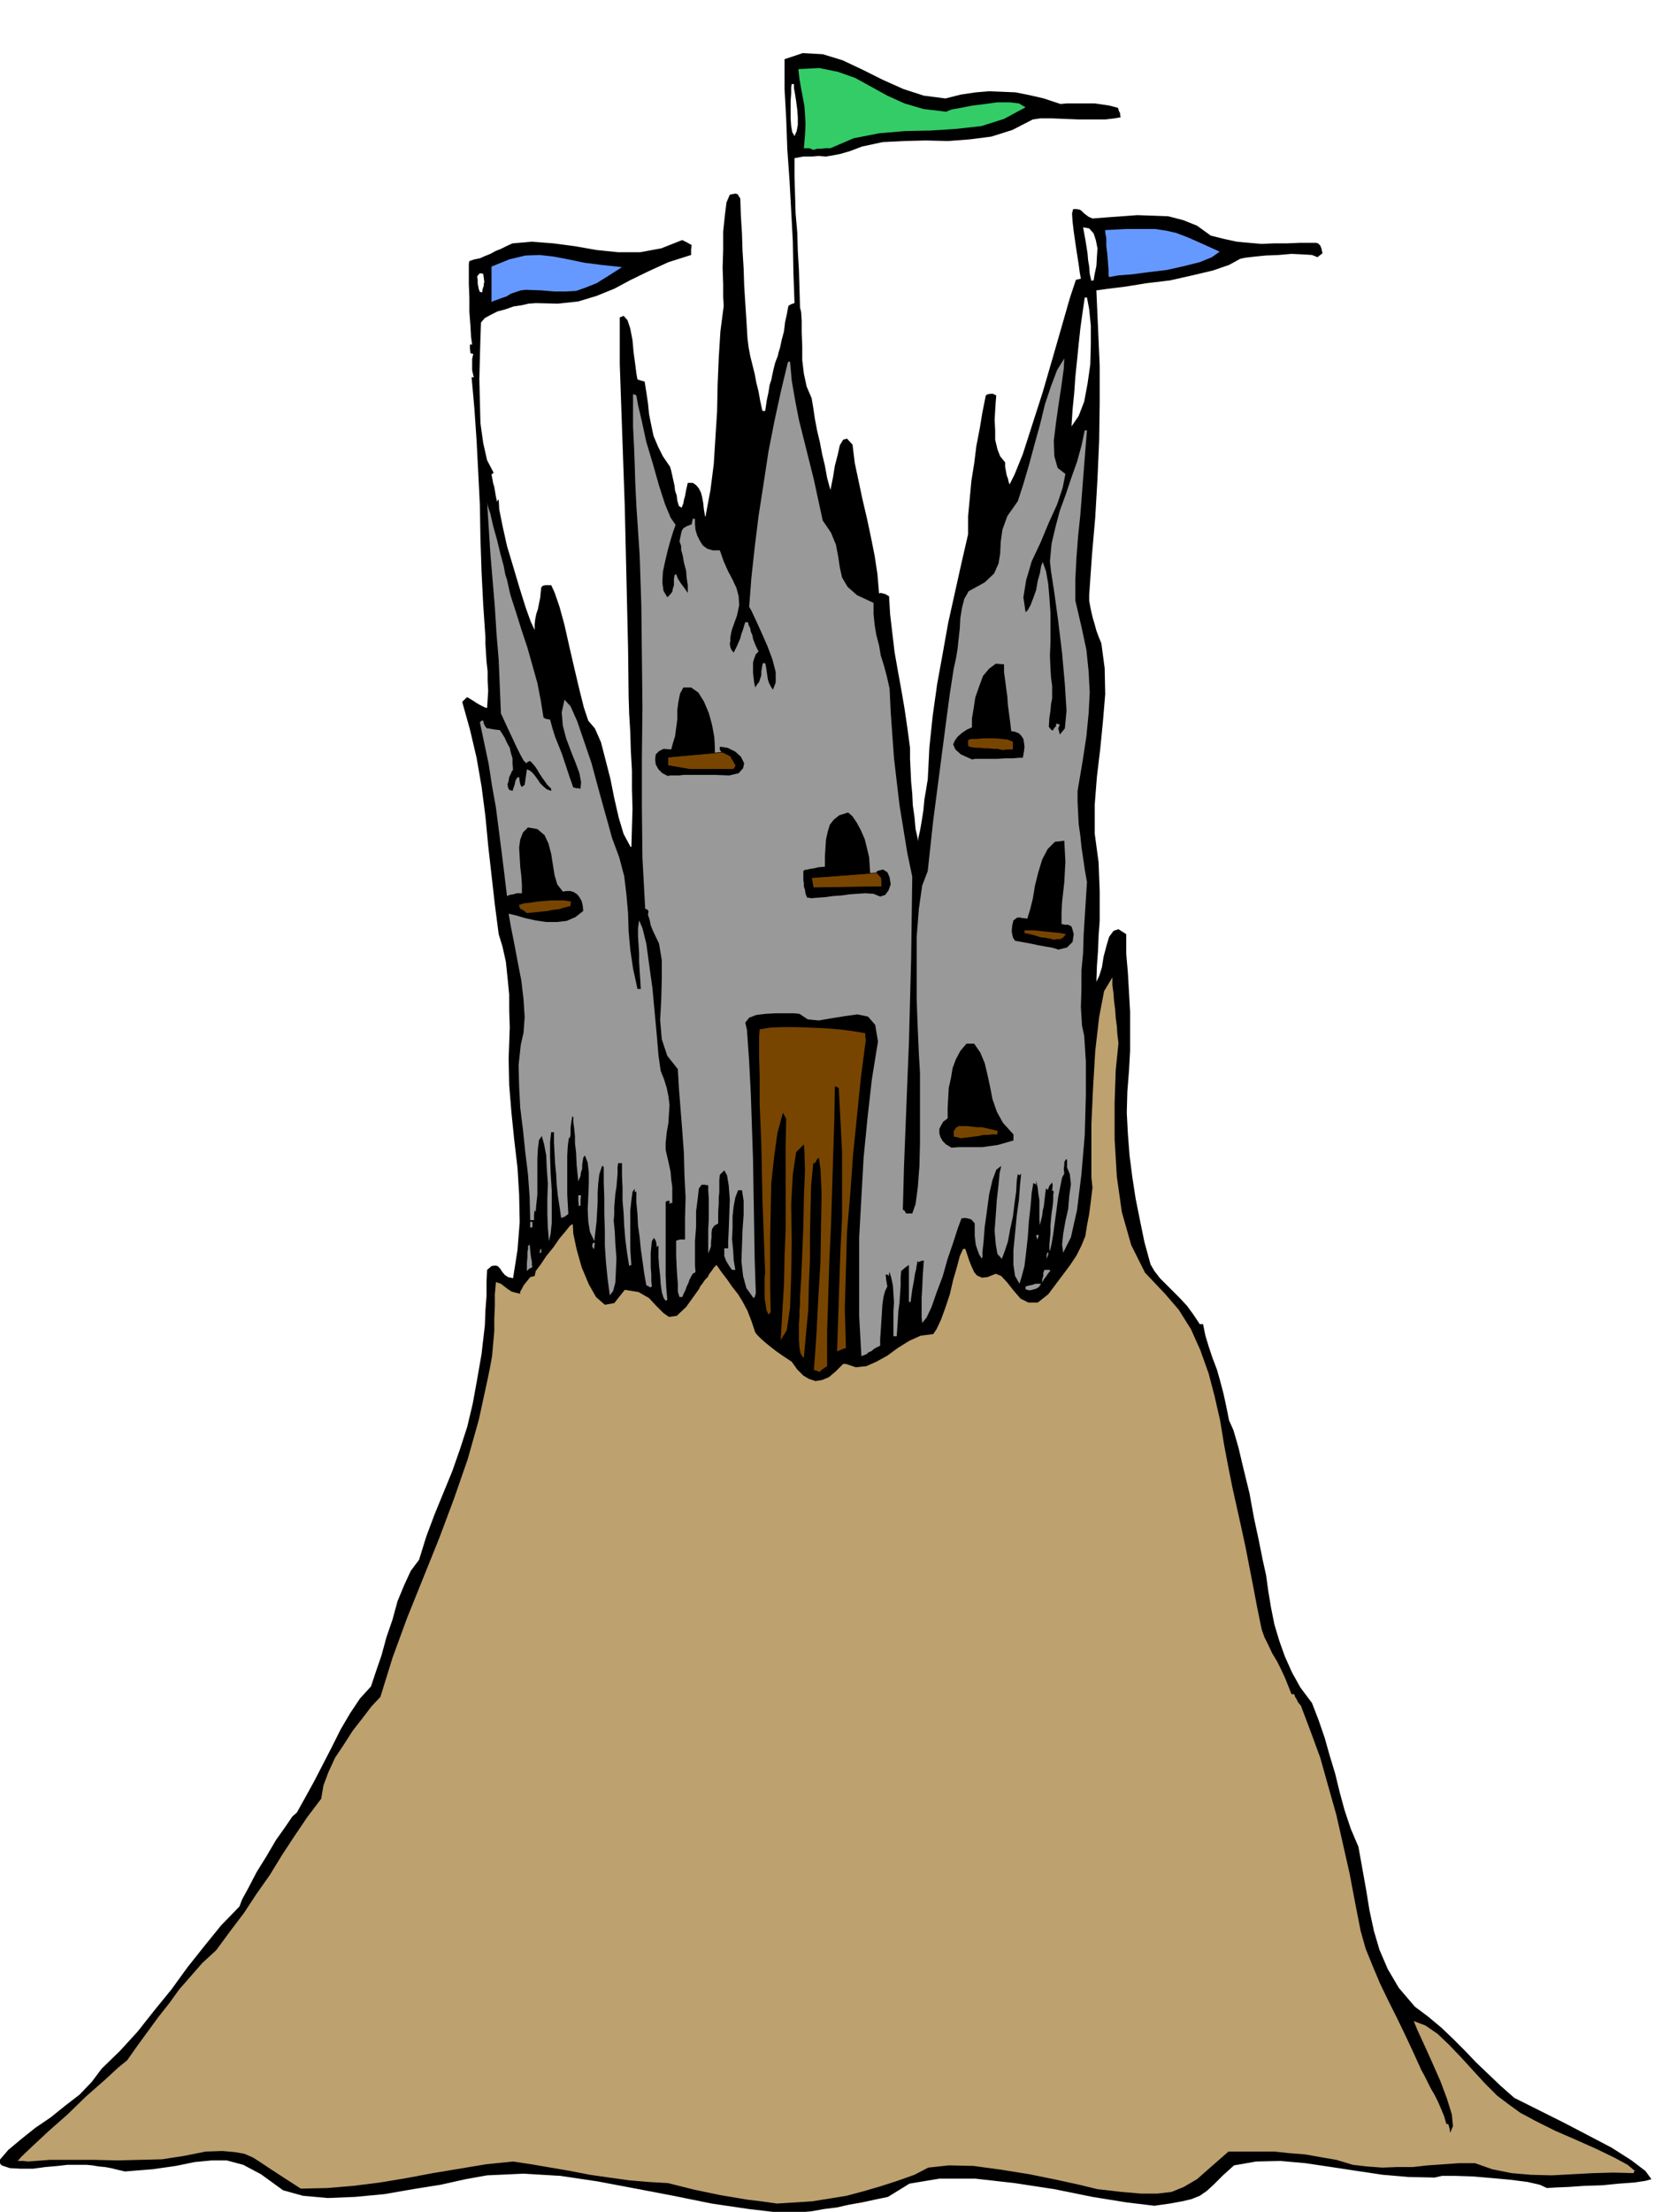
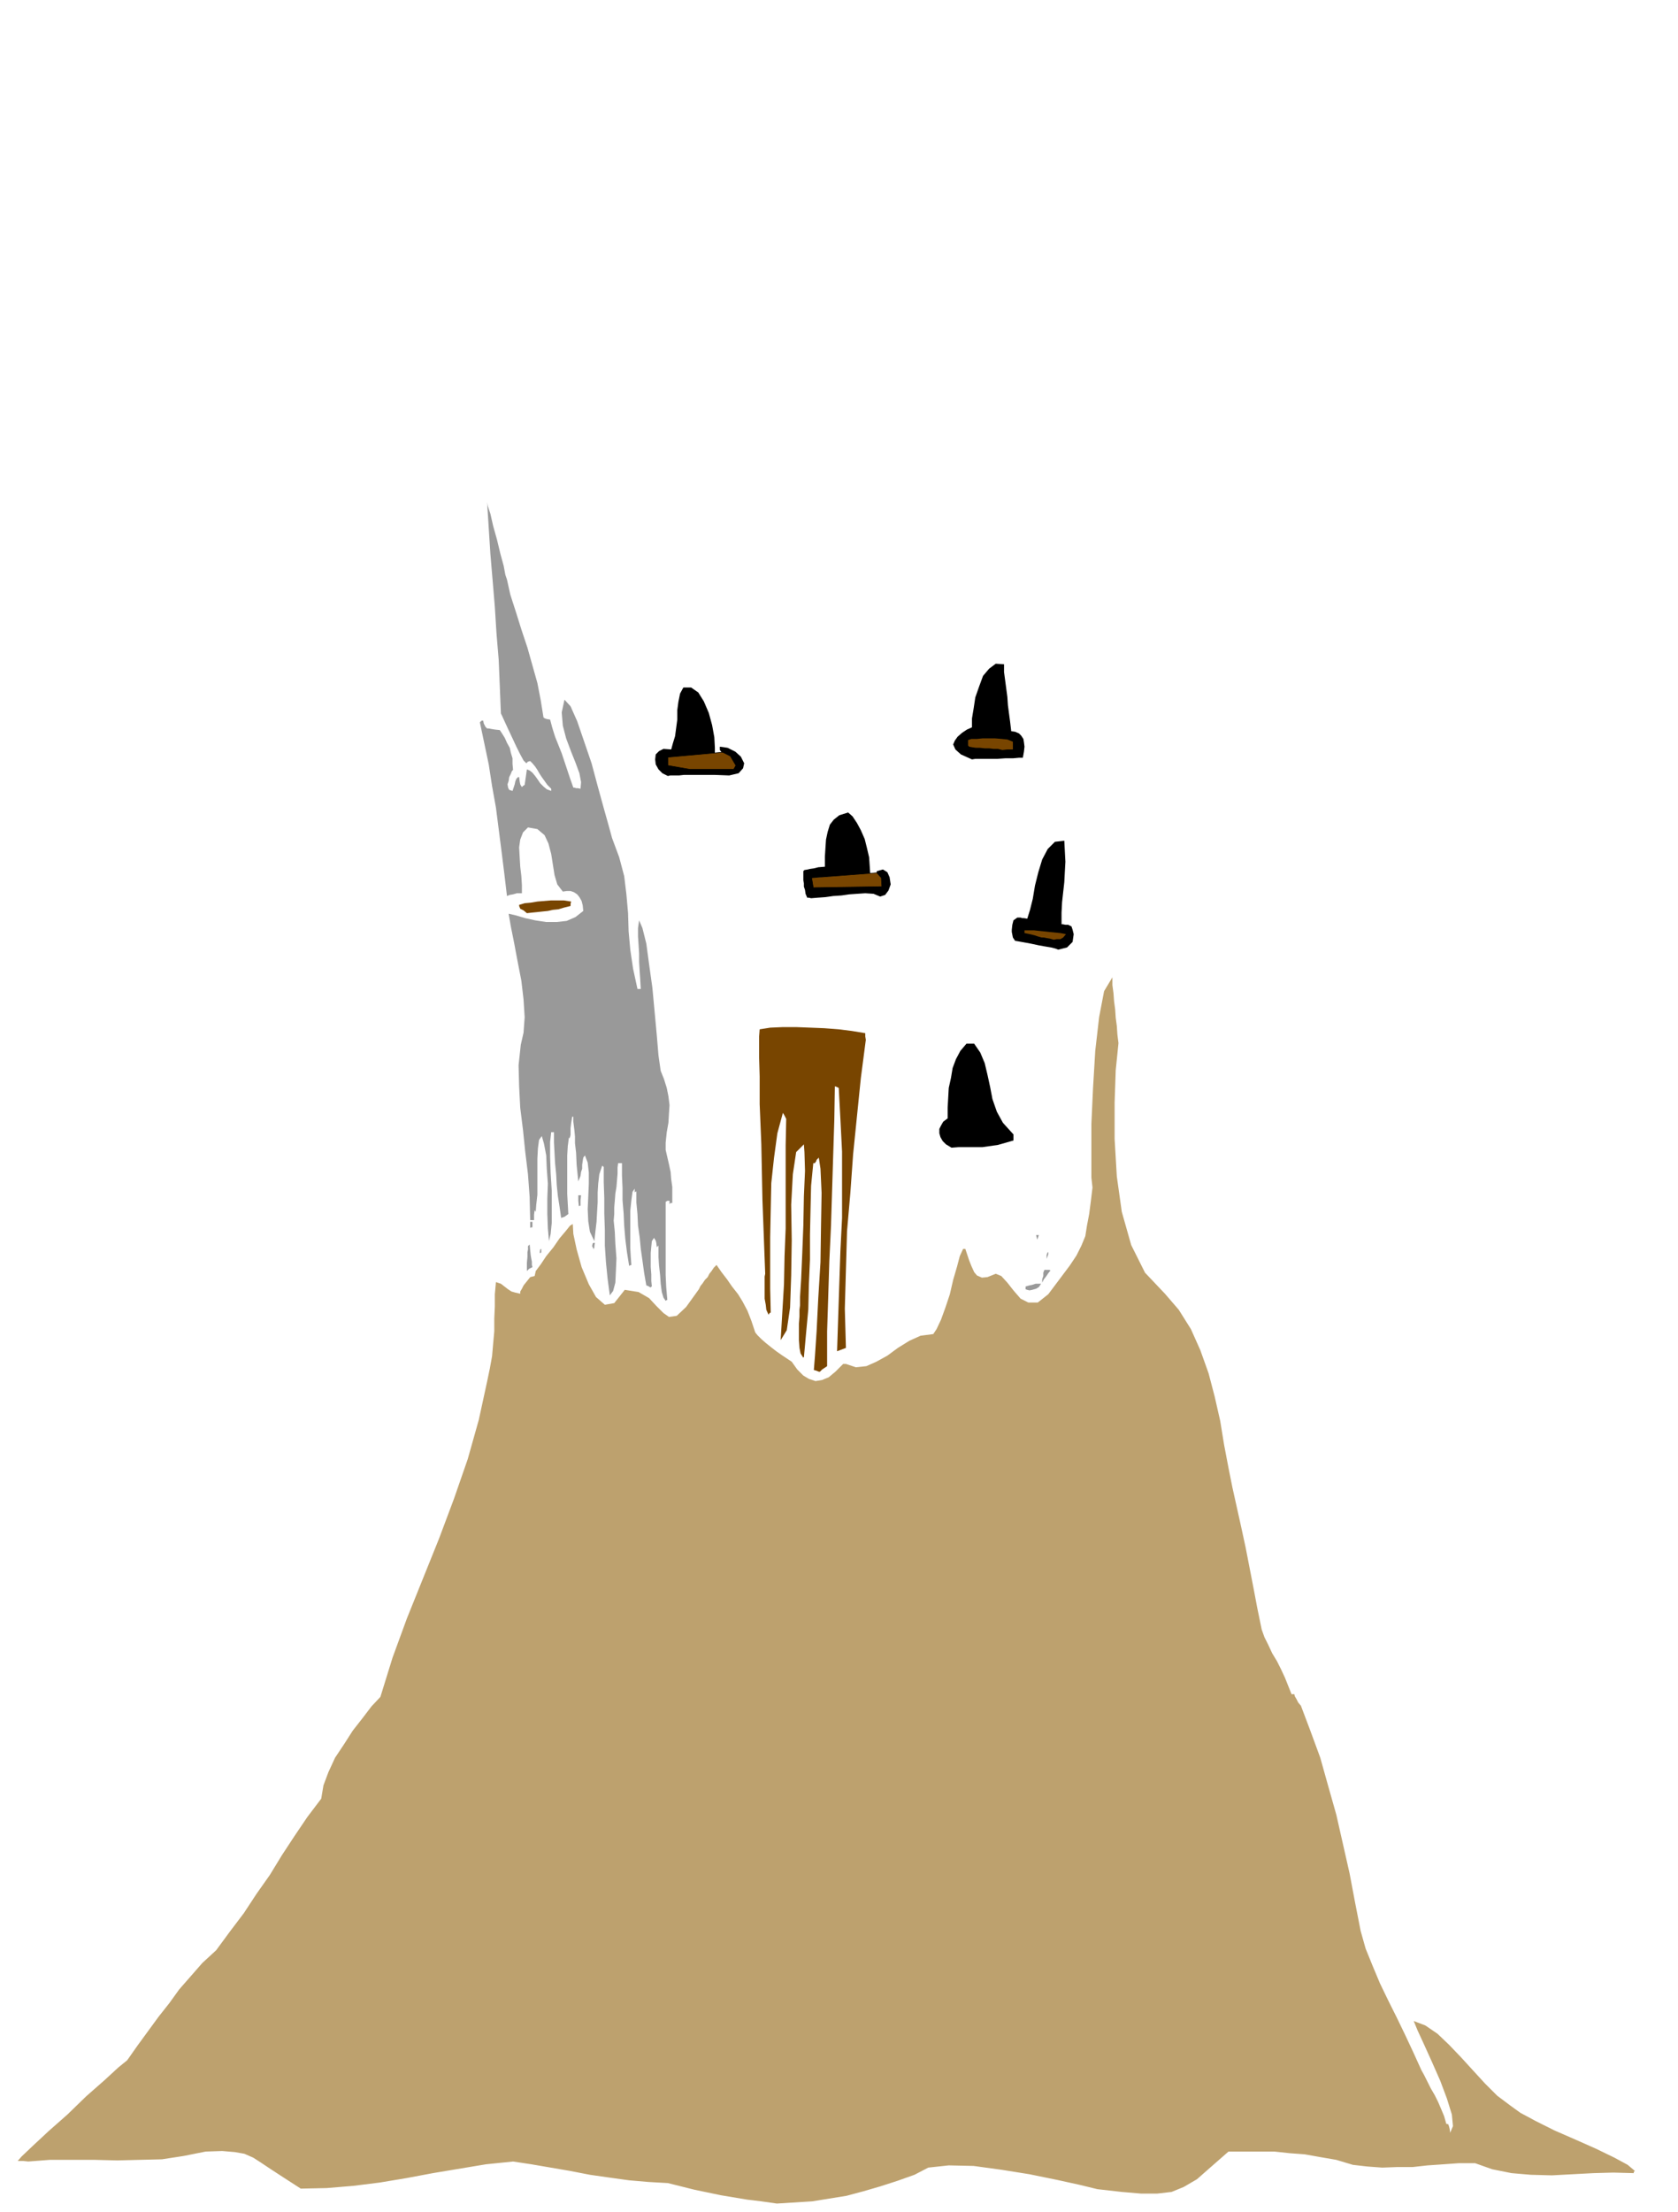
<svg xmlns="http://www.w3.org/2000/svg" width="490.455" height="646.178" fill-rule="evenodd" stroke-linecap="round" preserveAspectRatio="none" viewBox="0 0 3035 3999">
  <style>.brush1{fill:#000}.pen1{stroke:none}.brush3{fill:#784500}.brush4{fill:#999}</style>
-   <path d="m1423 4002-68-8-68-10-69-14-68-13-69-13-67-10-67-4-66 3-39 7-45 10-50 8-52 9-53 5-49 2-45-4-36-10-40-29-32-17-30-8h-27l-31 3-34 7-42 6-50 4-13-3-12-3-11-2-11-1-12-2-10-1h-35l-17 2-23 2-22 3H37l-19-1-15-5-6-7 18-21 24-20 25-20 28-19 26-21 26-20 22-23 18-24 33-32 32-35 30-38 31-38 29-40 31-39 30-37 33-34 5-13 12-22 14-27 18-29 17-29 17-24 13-19 8-7 15-27 16-29 16-31 16-31 16-32 17-29 18-27 20-22 9-27 10-29 9-33 11-32 9-33 12-29 12-26 15-20 13-42 15-40 16-39 16-39 14-40 13-40 10-42 8-44 4-23 4-23 3-26 3-26 1-27 2-26v-25l1-22 8-7 7-1 4 1 5 5 3 5 5 6 6 4 9 2 8-51 4-50-1-50-3-49-6-51-5-49-4-49-1-48 1-28 1-29-1-30v-29l-3-30-3-29-6-27-7-23-7-54-6-53-6-53-5-53-7-54-9-52-12-51-14-50 4-4 4-4h2l5 3 5 3 6 4 5 3 6 3 4 2 4 1 1-15 1-16-1-18v-17l-2-18-1-16-1-16v-12l-4-59-3-59-2-60-1-60-3-60-3-58-4-58-5-56h4l-2-8-1-5v-20l2-9-3-1h-2l-1-9v-7h4l-2-14-1-19-2-26v-25l-1-26v-36l1-5 9-3 10-2 9-4 10-4 9-5 10-4 10-5 11-5 35-3 39 3 38 5 40 7 39 4h40l38-7 38-15 8 4 9 5-1 8v10l-41 13-35 16-33 16-30 16-32 13-33 10-37 4-40-1-13 1-13 3-14 2-14 5-15 4-12 6-11 6-7 8-1 28-1 35-1 39 1 41 1 39 5 36 7 31 12 23-2 1-2 2 1 5 1 5 1 6 2 6 1 6 1 6 1 6 2 9 1-2 2-2 1 18 6 30 8 36 12 40 11 37 11 35 9 25 7 15v-10l1-9 2-10 3-9 2-10 2-10 1-10 1-9 3-3 4-1h11l6 13 9 26 9 33 9 40 9 39 9 38 8 32 8 24 12 14 11 25 8 31 9 35 7 35 8 35 9 30 13 24v-1h1l1-35 1-34-1-35v-34l-2-35-1-34-2-33-1-32-1-87-2-86-2-86-2-85-3-86-3-85-3-86v-84l7-3 7 8 5 15 4 21 2 22 3 22 2 16 2 11 6 2 7 2 3 19 3 20 2 20 4 20 4 19 8 19 9 18 13 19 2 7 2 9 2 9 2 9 1 9 3 9 1 9 3 10 2 1 3 2 1-3 2-5 1-6 2-7 2-11 3-13h9l6 4 5 6 4 8 2 8 2 11 1 10 2 12v1l1 1 9-48 6-47 3-48 3-47 1-49 2-48 3-48 6-46-1-16v-23l-1-30 1-32v-33l3-29 3-24 6-14 5-1 5-1 4 1 5 8 1 31 2 32 1 31 2 32 1 31 2 32 2 31 2 33 2 16 3 16 4 16 4 16 3 16 4 16 3 17 4 18h5l3-20 3-14 2-13 3-9 2-10 2-9 3-12 5-13 1-5 3-10 3-14 4-15 2-17 3-13 2-11 1-5 5-3 6-2-2-56-1-55-3-56-3-55-4-56-2-55-3-54v-54l33-11 36 2 36 11 36 17 36 18 38 17 37 12 39 5 28-7 27-4 24-2 25 1 23 1 25 5 26 6 30 10 12-1h50l14 2 13 2 15 4 2 6 2 4v3l1 4-11 2-17 2h-47l-26-1-24-1h-20l-14 2-37 19-38 12-39 5-39 3-41-1-39 1-39 2-37 8-21 8-17 5-15 3-12 2-13-1-13 1h-15l-16 3v33l1 33 1 34 3 34 1 34 2 34 1 34 1 34 2 8 1 16v21l1 25v25l3 25 5 23 9 21 3 18 3 20 4 21 5 21 4 21 5 21 4 22 6 22 2-10 3-15 3-19 5-19 4-18 6-10 7-2 10 11 4 33 7 33 7 33 8 34 7 33 7 35 5 33 3 35 3-1 4 1 4 1 7 4 2 33 4 34 4 34 6 34 6 33 6 35 5 34 5 37v20l1 21 1 21 2 21 1 21 3 21 2 22 5 22v-6l3-13 3-17 3-19 2-21 3-17 2-13 1-5 3-59 6-57 8-57 10-55 10-56 12-54 12-54 12-52v-33l3-32 3-32 5-31 4-32 6-31 5-30 6-30 3-2 5-1h5l6 3-1 11-1 16-1 17 1 19v17l4 17 5 13 9 11v8l2 11 1 5 2 5 1 5 2 6 9-18 15-37 17-53 19-59 18-62 17-59 14-49 11-33 4-1 5-1-2-11-2-15-3-19-3-20-3-21-2-17-1-15 2-8h6l6 1 3 2 3 3 2 2 4 3 4 3 7 3 26-2 28-2 27-2 29 1 27 1 27 7 25 10 25 18 24 6 23 5 22 2 23 2 22-1h24l24-1h28l4 1 4 4 2 5 2 9-4 3-5 4-10-4-16-1-21-1-23 2-24 1-20 2-17 2-9 2-20 11-29 10-38 9-40 9-42 5-37 6-32 4-22 3 3 68 3 68v68l-1 69-3 68-4 69-6 69-5 72v10l2 11 2 10 3 12 3 10 3 11 4 11 5 12 6 45 1 47-4 48-5 51-6 50-4 51v52l7 52 1 26 1 26v54l-2 27-1 27-2 27-1 29 5-10 5-16 3-19 5-19 5-17 8-11 9-3 14 9v35l3 35 2 35 2 35v71l-2 36-3 38-1 38 2 38 3 39 5 39 6 39 8 40 8 39 11 40 7 12 10 13 12 12 12 12 12 12 13 14 11 15 12 18h6l4 20 6 20 7 21 8 21 6 21 6 23 5 23 5 25 8 18 9 31 9 38 11 45 8 44 9 42 7 35 6 27 4 29 5 30 6 30 9 30 10 28 13 29 15 27 21 28 12 31 11 32 9 32 10 33 8 33 9 33 11 33 14 33 7 39 7 39 6 37 8 37 10 34 15 35 20 34 29 34 24 18 24 20 21 20 22 22 20 21 22 21 22 21 25 22 18 9 32 16 40 20 44 23 42 22 36 23 25 19 11 15-11 3-20 3-28 2-30 3-32 1-29 2-24 1-15 1-13-6-22-5-31-4-33-3-35-3-31-1h-25l-13 3-47-1-47-4-47-7-46-7-47-7-45-4-44 1-40 7-20 18-16 16-13 12-13 9-15 6-17 4-22 4-28 4-50-6-62-10-69-14-72-11-71-8h-65l-54 9-39 24-24 5-23 5-23 4-22 5-24 3-22 4-23 2-22 2zm515-3231 13-19 10-26 6-32 5-35 1-37v-33l-3-30-4-21h-4l-4 27-4 29-3 28-3 30-3 29-2 29-3 30-2 31zm36-263 2-1h2l2-12 3-14 1-17 1-15-3-15-4-12-8-9-11-2 2 11 2 11 2 12 2 13 1 12 2 12 1 13 3 13zm-537-262 4-9 2-11v-14l-1-14-2-15-2-13-2-11v-7h-4l-1 6v11l-1 14v31l1 14 2 11 4 7zM872 529l1-7 2-5v-4l1-3-1-8-1-7-6-1-3 3-2 3 1 6v6l1 6 1 5 2 5h2l2 1z" class="pen1 brush1" />
  <path d="m1405 3984-28-4-25-3-24-4-24-4-24-5-24-5-24-6-24-6-35-2-35-3-36-5-35-5-36-7-35-6-35-6-33-5-49 5-48 8-48 8-48 9-48 8-48 6-48 4-47 1-31-20-23-15-18-12-14-9-16-7-17-3-23-2-30 1-40 8-39 6-41 1-40 1-41-1H90l-39 3-9-1H32l7-8 20-19 29-27 34-30 34-33 33-29 25-23 16-13 19-27 19-26 19-26 19-24 18-25 21-24 21-24 25-23 25-34 25-33 23-35 24-34 22-36 23-35 23-34 25-33 4-24 9-24 12-26 16-24 16-25 18-23 16-21 16-17 22-71 26-71 29-72 29-72 27-72 25-72 20-71 15-69 5-24 4-22 2-23 2-22v-23l1-22v-22l2-22 9 3 9 7 4 3 6 4 7 2 9 2v-4l3-5 3-6 4-5 8-10 8-2 2-9 9-12 10-15 13-16 11-16 11-13 8-10 5-3 1 18 6 28 9 32 13 31 13 23 16 14 17-3 19-24 25 4 19 11 13 14 13 13 10 7 14-2 17-16 23-32 3-6 4-5 4-6 5-5 3-6 4-5 4-6 5-5 9 13 10 13 9 13 11 14 8 13 9 17 7 18 7 21 4 5 7 7 8 7 10 8 9 7 10 7 9 6 9 6 10 14 11 11 10 6 12 4 12-2 12-5 12-10 14-14h5l18 6 19-2 18-8 20-11 19-14 21-13 20-9 23-3 6-9 8-17 8-22 8-24 6-26 7-24 5-19 6-13h4l3 9 4 12 4 10 5 11 5 6 9 4 10-1 15-6 10 4 11 12 11 14 13 15 14 7h17l19-15 24-32 15-20 12-18 9-18 7-17 3-19 4-21 3-23 3-25-2-18v-97l3-65 4-67 7-61 9-47 15-25v14l2 15 1 14 2 15 1 15 2 15 1 15 2 16-5 49-2 59v65l4 68 9 64 17 60 25 50 36 38 25 29 22 35 17 38 15 42 11 42 10 44 7 43 8 42 7 35 8 36 8 36 8 37 7 36 7 36 7 37 8 39 5 14 7 14 7 15 9 15 7 14 7 15 6 15 6 15h5l1 4 3 5 3 6 5 6 17 45 18 49 14 50 15 53 12 53 12 53 10 53 10 51 9 32 13 32 13 31 15 31 15 30 15 31 15 32 15 33 5 9 6 12 6 12 7 12 6 12 6 14 5 12 4 14h1l3 1v1l1 3 1 4 1 7 5-12-2-21-9-29-12-32-15-34-14-31-12-26-7-17 21 8 22 15 21 20 22 23 21 23 22 24 22 22 24 18 18 13 28 15 34 17 39 17 36 16 33 16 24 13 13 11-2 2v2l-37-1-36 1-38 2-37 2-38-1-35-3-35-7-31-11h-29l-28 2-29 2-27 3h-28l-27 1-27-2-26-3-30-9-29-5-28-5-27-2-28-3h-83l-32 28-25 22-24 14-22 9-26 3h-29l-35-3-44-5-33-8-41-9-49-10-50-8-51-7-45-1-37 4-25 13-31 11-31 10-31 9-30 8-31 5-31 5-32 2-32 2z" class="pen1" style="fill:#bda16e" />
  <path d="m1481 2480-5-2-4-1 2-25 3-45 3-60 4-65 1-67 1-58-2-44-3-20-4 4-1 3-1 1-1 2h-3l-4 41-1 43-1 45v45l-2 45-1 45-4 43-4 44h-1v1l-5-8-2-10-1-14v-30l1-13v-12l1-8v-15l2-32 2-46 2-51 1-53 2-46-1-34-1-14-14 14-6 40-3 55 1 65-1 63-2 58-6 41-11 18 3-51 3-50 1-51 2-50v-150l1-48-3-6-3-5-10 37-6 44-5 46-1 49-1 49v93l1 43-2 1-2 3-4-9-1-9-2-11v-40l1-5-5-134-2-100-3-73v-50l-1-34v-38l1-13 19-3 23-1h24l26 1 25 1 26 2 24 3 24 4v6l1 6-9 69-7 69-7 69-5 70-6 69-2 70-2 70 2 71-8 3-8 3 2-61 2-60 2-60 3-60v-120l-3-59-3-56-4-2-3-1-1 61-2 63-2 64-2 64-3 64-2 64-2 63v63l-9 6-4 4h-2z" class="pen1 brush3" />
-   <path d="m1558 2452-4-72v-143l4-72 4-72 7-71 8-71 11-68-5-30-13-15-19-4-22 3-25 4-23 4-20-2-15-10-10-1h-33l-18 1-17 2-13 5-7 9 3 13 4 57 3 59 2 59 2 60 1 60 1 60 1 60 2 61-1 4-1 3-1 1-1 1-13-18-6-22-3-27 1-27 1-29 2-28v-25l-3-19h-7l-5 13-3 16-2 18v21l-1 20 2 20 1 18 3 18h-6l-5-7-3-5-3-5-1-3-2-5v-14h7v-12l1-21 1-28 1-27-2-26-3-18-5-9-8 8-1 9v23l-1 8v12l-1 15v21l-7 4-4 6-1 7v8l-1 8v8l-2 6-3 7v-44l1-18v-36l-1-15v-10l-7-1h-5l-5 7-2 18-3 23v28l-2 26v44l1 12-5 3-3 5-3 6-2 6-3 6-2 6-3 6-3 7h-5l-2-6-1-4v-14l-1-12-1-15-1-23v-28l7-2h9v-37l1-39-2-40-1-40-3-41-3-38-3-38-2-35-19-24-10-30-3-35 2-36 1-38v-34l-5-30-11-23-4-10-2-10-3-9 1-7-3-3-3-1-5-92-1-91v-91l1-91-1-92-1-91-3-91-6-90-2-42-1-33-1-27-1-21-1-20v-58h2l4 2 3 17 7 30 8 37 12 40 11 39 11 34 10 24 9 13-4 11-5 16-5 18-5 21-4 19-1 19 2 15 7 12 5-5 4-5 1-6 2-6v-12l1-6 3-2 3 8 5 8 6 8 7 10v-14l-2-13-1-13-4-15-2-12-3-11v-7l-3-8 2-10 2-9 3-5 7-4 8-3 1-5 1-5h4v9l1 11 3 10 5 10 5 8 8 6 10 3h13l7 20 8 18 8 15 7 15 4 15 1 16-4 19-9 25-1 4-1 5-1 6v6l-1 5 1 6 2 5 4 5 3-6 3-6 3-7 3-7 2-8 3-8 2-7 2-6h5l1 5 3 6 1 6 3 7 1 6 3 8 3 7 4 8-5 5-3 8-2 7v18l1 9 1 9 2 9 3-5 4-5 2-6 2-6v-7l1-6 1-6 1-3h4l1 4 1 6 1 7 1 7 1 6 2 6 3 6 4 6 5-13v-19l-6-23-9-24-11-25-10-22-8-17-4-7 4-52 6-55 7-57 9-58 9-59 11-56 12-55 12-50 1-1h3l3 34 6 35 7 36 9 36 9 36 9 36 8 37 8 37 15 22 9 22 4 21 3 20 4 18 10 17 17 15 30 14v20l2 20 3 18 5 19 3 18 6 19 5 19 5 22 2 42 3 42 3 42 5 43 5 42 7 43 7 43 9 43-1 73-1 75-2 75-2 76-3 75-3 76-3 76-2 76 3 2 3 5h11l6-17 4-30 3-39 1-43v-125l-2-34-2-45-2-54v-113l4-51 6-42 10-26 5-46 5-46 6-46 6-46 6-46 6-46 6-45 7-45 4-18 3-18 2-19 2-18 1-19 3-18 4-16 8-14 29-16 17-16 8-18 3-18 1-21 3-22 9-25 19-27 10-31 10-34 10-37 10-36 9-37 11-33 11-29 13-21-1 19-4 29-5 33-5 35-4 33 1 28 6 21 14 11-5 25-10 30-15 33-15 36-16 34-10 34-5 31 4 27 4-4 5-9 5-13 5-14 3-17 4-14 2-12 3-8 6 17 4 23 2 24 2 28v53l-1 25 1 23 1 16 2 15v23l-2 10-1 12-2 13-1 16 4 5 3 2 3-5 3-3v-3l1-2 2 1 4 1-3 7 3 11 9-11 3-32-3-48-5-56-7-58-7-51-6-39-2-18 3-32 7-30 8-30 11-30 10-30 10-28 8-29 6-28h4l-3 37-3 38-3 39-3 39-4 38-3 39-2 39v39l11 47 9 42 4 39 2 38-2 38-4 41-7 46-9 53v20l1 20 1 20 3 21 2 20 3 20 3 21 4 23-2 31-2 32-2 32-1 33-3 32v33l-1 33 2 33 4 19 3 46v61l-2 72-6 71-8 65-11 49-14 28-2-15 2-19 4-23 5-22 2-24 3-21-2-18-5-12v-14l-1-1h-1l-3 5v6l-1 6 1 9-4 7-3 15-4 20-3 23-3 22-3 22-3 18-3 13-1-4v-7l1-11 1-11v-13l1-12 1-10 1-7 1-7 1-10v-10l1-6-2-1-1-1 1-9-1-5-5 6-3 8-2-3h-1l-1 6-1 8-1 9-1 9-2 8-1 9-2 8-2 9-1-9v-36l-2-12-1-10-2-9-1-4v7l-3-2-2-1-3 18-2 24-3 27-2 29-3 27-3 25-5 19-4 13-8-14-3-20v-27l3-30 3-32 4-29 2-27 2-20-2 2-1 1-2-1-1-2-2 13-1 19-3 22-3 24-5 23-4 22-6 18-5 13-8-9-3-18-2-24 2-27 2-29 3-26 2-22 3-13-9 7-7 19-6 26-4 30-4 29-2 26-2 18v10l-1 1v2l-5-8-3-8-3-9-1-8-1-9v-22l-6-7-6-2-6-1-6 1-7 19-8 25-10 29-9 32-11 29-9 26-9 19-8 10-1-10v-36l1-16 1-23 2-28-5 1-5 2-1-1v-1l-1 1v3l-1 4-1 7-2 8-2 13-3 16-3 22h-3v-67l-7 5-7 6-1 12v15l-1 15-1 15-2 15-1 16-1 15-1 15h-6v-45l1-16-1-16-1-15-3-14-3-10-1 3v4l-4-3-2 1 1 10 2 11-4 8-3 11-2 14-1 17-1 15-1 16-1 14v12l-10 5-6 5-5 2-3 3-5 2-5 2z" class="pen1 brush4" />
  <path d="m1204 2352-4-6-3-10-2-15-1-15-2-18-1-15v-21l-1 1-2 2-1-8-1-4-2-3-1-2-4 6-1 10-1 11v26l1 13v12l1 10-2 1v1l-5-3-3-1-4-23-3-22-3-21-2-21-3-21-1-21-2-21v-20l-2 1-1 1v-7l-4 6-2 15-2 19v68l1 17 1 13-3 1-1 1-4-25-3-24-2-24-1-22-2-24v-22l-1-23v-22h-7l-1 8v11l-1 12-1 12-2 12-1 13-1 12v12l-1 12 2 20 1 22 2 26-1 23-1 21-4 15-6 8-4-30-3-30-2-30v-28l-1-30v-28l-1-29v-27l-2-2h-1l-5 15-2 17-1 16v18l-1 17-1 18-2 17-2 18-8-17-3-19-1-22 1-22 1-24v-20l-2-18-5-13-3 4-1 6-1 7v7l-2 6-1 7-2 5-2 5-3-30-1-22-2-17v-12l-1-11-1-8-1-8v-9h-2l-2 12-1 9v12l-1 4-1 2-1-1-2 15-1 17v70l1 18 1 18-7 5-6 2-3-21-3-19-2-20-1-19-2-20-1-19-1-19v-18h-5l-2 18v26l1 30 2 32v58l-2 20-3 13-2-23-1-26v-28l1-27-2-27-1-24-4-21-4-14-5 7-2 15-1 19v65l-2 18-1 13-2-3-1 8v10h-7l-1-42-3-41-5-41-4-39-5-40-2-39-1-38 4-37 5-22 2-28-2-32-4-34-7-36-6-32-6-30-4-23 13 3 17 5 18 4 20 3h19l18-2 16-7 14-11-1-10-2-8-4-7-4-5-6-4-6-2h-7l-7 1-10-13-5-17-3-19-3-19-5-19-7-15-13-11-17-3-9 9-5 13-2 14 1 18 1 17 2 17 1 16v15h-9l-7 2-6 1-5 2-5-42-5-40-5-39-5-39-7-39-6-39-8-38-8-38 3-3h3l1 5 2 4 1 2 3 3h3l5 1 6 1 9 1 4 6 5 8 4 9 5 9 2 9 3 10v10l1 11-2 2-2 5-3 6-1 7-2 6 1 6 2 4 6 2 2-6 2-6 1-5 2-5 3-3h2l1 8 1 5 1 2 2 3 2-2 3-2 1-7 1-7 1-7 1-7 5 2 5 4 5 6 5 7 4 6 6 6 6 5 8 3v-4l-7-7-5-7-5-7-4-6-4-7-4-6-5-6-4-4-4 1-3 3-5-5-6-11-7-14-7-15-8-17-6-13-5-11-2-4-2-49-2-48-4-48-3-48-4-48-4-47-3-47-3-47 1 6 5 15 5 22 7 25 6 25 6 22 3 16 3 9 6 27 10 31 10 32 11 33 9 32 9 32 6 31 5 31 1 1 2 1 3 1 6 1 4 15 5 16 6 15 6 15 5 15 5 15 5 15 6 17h2l3 1h3l5 1 1-12-3-16-7-19-8-20-9-24-6-23-2-24 5-23 11 12 12 27 12 35 14 41 11 41 11 40 9 32 6 22 13 35 9 34 4 33 3 34 1 33 3 33 5 34 8 37h6l-1-17-1-15-1-17v-15l-1-16-1-15v-15l2-14 6 14 7 28 5 37 6 43 4 43 4 43 3 36 4 28 6 15 5 16 3 15 2 16-1 15-1 17-3 17-2 19v13l3 13 3 13 3 14 1 13 2 14v29h-3l-2 2v-6h-4l-3 2v132l1 22 2 23-2 1-1 1zm658-19-4-1-3-1v-5l7-2 5-1 3-1 3-1h10l-4 6-5 3-7 2-5 1zm23-14v-6l2-6v-6l2-5h9l2 1-4 5-4 6-4 5-3 6zm-932-21v-15l1-11v-8l1-5v-6l3-3 1 11 1 9 1 6 1 5v6l1 4-6 3-4 4zm940-22v-7l1-3 1-2h1v4l-3 8zm-917-10 1-7 2-1v7h-2l-1 1z" class="pen1 brush4" />
  <path d="m1074 2259-3-6 1-5 2-1h2l-1 6v3l-1 1v2zm802-18-1-4-1-4h5l-2 6-1 2zm-917-21v-11h4v10h-2l-2 1zm88-39-1-10v-10h5l-1 9v10h-2l-1 1z" class="pen1 brush4" />
  <path d="m1721 2075-10-6-6-6-4-7-2-7v-8l3-6 4-7 8-6v-19l1-18 1-18 4-18 3-18 6-16 8-15 11-13h14l11 16 8 19 5 21 5 23 4 21 8 23 11 20 19 21v11l-14 4-14 4-14 2-14 2h-43l-13 1z" class="pen1 brush1" />
-   <path d="m1738 2058-7-2-6-1v-10l4-6 5-3h16l8 1 9 1h9l9 2 9 2 11 3-1 2v4h-9l-9 1h-8l-8 2-9 1-7 1-9 1-7 1z" class="pen1 brush3" />
  <path d="m1914 1717-5-2-8-2-12-2-11-2-14-3-11-2-11-2-6-1-4-6-1-5-1-5v-4l1-9 2-8 7-5h6l3 1h3l6 1 5-16 5-20 4-24 6-24 7-23 10-19 13-13 17-2 1 19 1 19-1 18-1 19-2 18-2 18-1 19v21h2l5 1h5l6 3 2 6 2 8-1 7-1 7-5 5-5 5-8 2-8 2z" class="pen1 brush1" />
  <path d="m1906 1699-7-2-6-1-5-1h-4l-7-2-6-2-8-2-10-2v-5h17l9 1 10 1 9 1 10 1 10 1 10 2-5 6-5 3h-7l-5 1zm-953-48-6-5-6-3-2-5v-2l10-3 11-1 12-2 12-1 12-1h24l13 2-1 4v4l-12 3-10 3-10 1-9 2-10 1-9 1-10 1-9 1z" class="pen1 brush3" />
  <path d="m1467 1624-4-1h-3l-3-7-1-7-2-6v-6l-1-6v-16l2-2 6-1 4-1 7-1 8-2 12-1v-18l1-16 1-15 3-14 4-13 7-9 10-8 16-5 8 7 8 12 7 13 7 16 4 16 4 17 1 15 1 15-11 1-13 2-16 1-15 1h-17l-13 1h-10l-5 3v4l1 5h7l14 1h17l19 2h35l14-1 10-2-2-8-2-5-2-4 1-6 11-3 8 5 4 9 2 13-4 11-6 8-9 3-12-5-15-1-15 1-14 1-14 2-15 1-14 2-14 1-12 1zm-259-221-10-5-7-7-5-9-1-9 1-9 6-6 8-4 14 1 3-11 4-13 2-15 2-15v-17l2-15 3-15 6-11h14l13 9 10 16 9 21 6 22 4 22 1 19v17l-11 1-10 1-11 1-9 1h-29l-9 1-2 2-1 7h9l14 1h15l17 2h33l14-1 12-1-3-8-3-4-4-4-3-2-4-3-3-3-3-4v-6l14 2 14 7 10 9 6 12-2 9-8 9-17 4-26-1h-56l-9 1h-16l-4 1zm550-30-20-9-10-9-4-9 3-7 5-7 8-7 9-6 9-4v-16l3-18 3-20 7-20 7-19 11-13 12-9 15 1v14l2 15 2 15 2 15 1 15 2 15 2 15 2 17 7 1 7 3 4 4 4 6 1 6 1 8-1 9-2 11h-7l-11 1h-14l-14 1h-40l-6 1z" class="pen1 brush1" />
  <path d="m1813 1356-8-2h-8l-8-1h-8l-9-1h-7l-7-1-5-1-2-2v-10l6-2h10l10-1h23l12 1 10 1 10 4v14h-10l-9 1z" class="pen1 brush3" />
-   <path d="M889 546v-64l32-13 29-7 26-1 26 3 26 5 29 6 31 4 37 4-25 16-21 13-20 8-17 6-19 1h-20l-24-2-28-1-9 1-9 3-9 3-8 5-9 3-8 3-6 2-4 2zm1117-45-1-4v-9l-1-13-1-14-2-16v-14l-2-11v-4l38-2h52l20 3 18 4 21 8 25 11 33 15-14 10-22 9-28 7-31 7-33 4-30 4-26 2-16 3z" class="pen1" style="fill:#69f" />
-   <path d="m1471 271-7-3h-10l2-24 1-20-1-17-1-15-3-16-3-16-3-17-2-18 38-2 34 7 31 11 29 16 29 16 31 14 34 10 41 5 10-4 17-3 20-4 24-3 22-3h22l17 2 12 7-39 21-41 13-45 5-46 3-47 1-47 4-46 9-42 18h-9l-8 1h-7l-7 2z" class="pen1" style="fill:#3c6" />
  <path d="m1208 1369 99-9 14 7 10 17-4 7h-79l-40-7v-15zm260 218 3 18 124-2-1-16-8-9-118 9z" class="brush3" style="stroke:#000;stroke-width:1;stroke-linejoin:round" />
</svg>